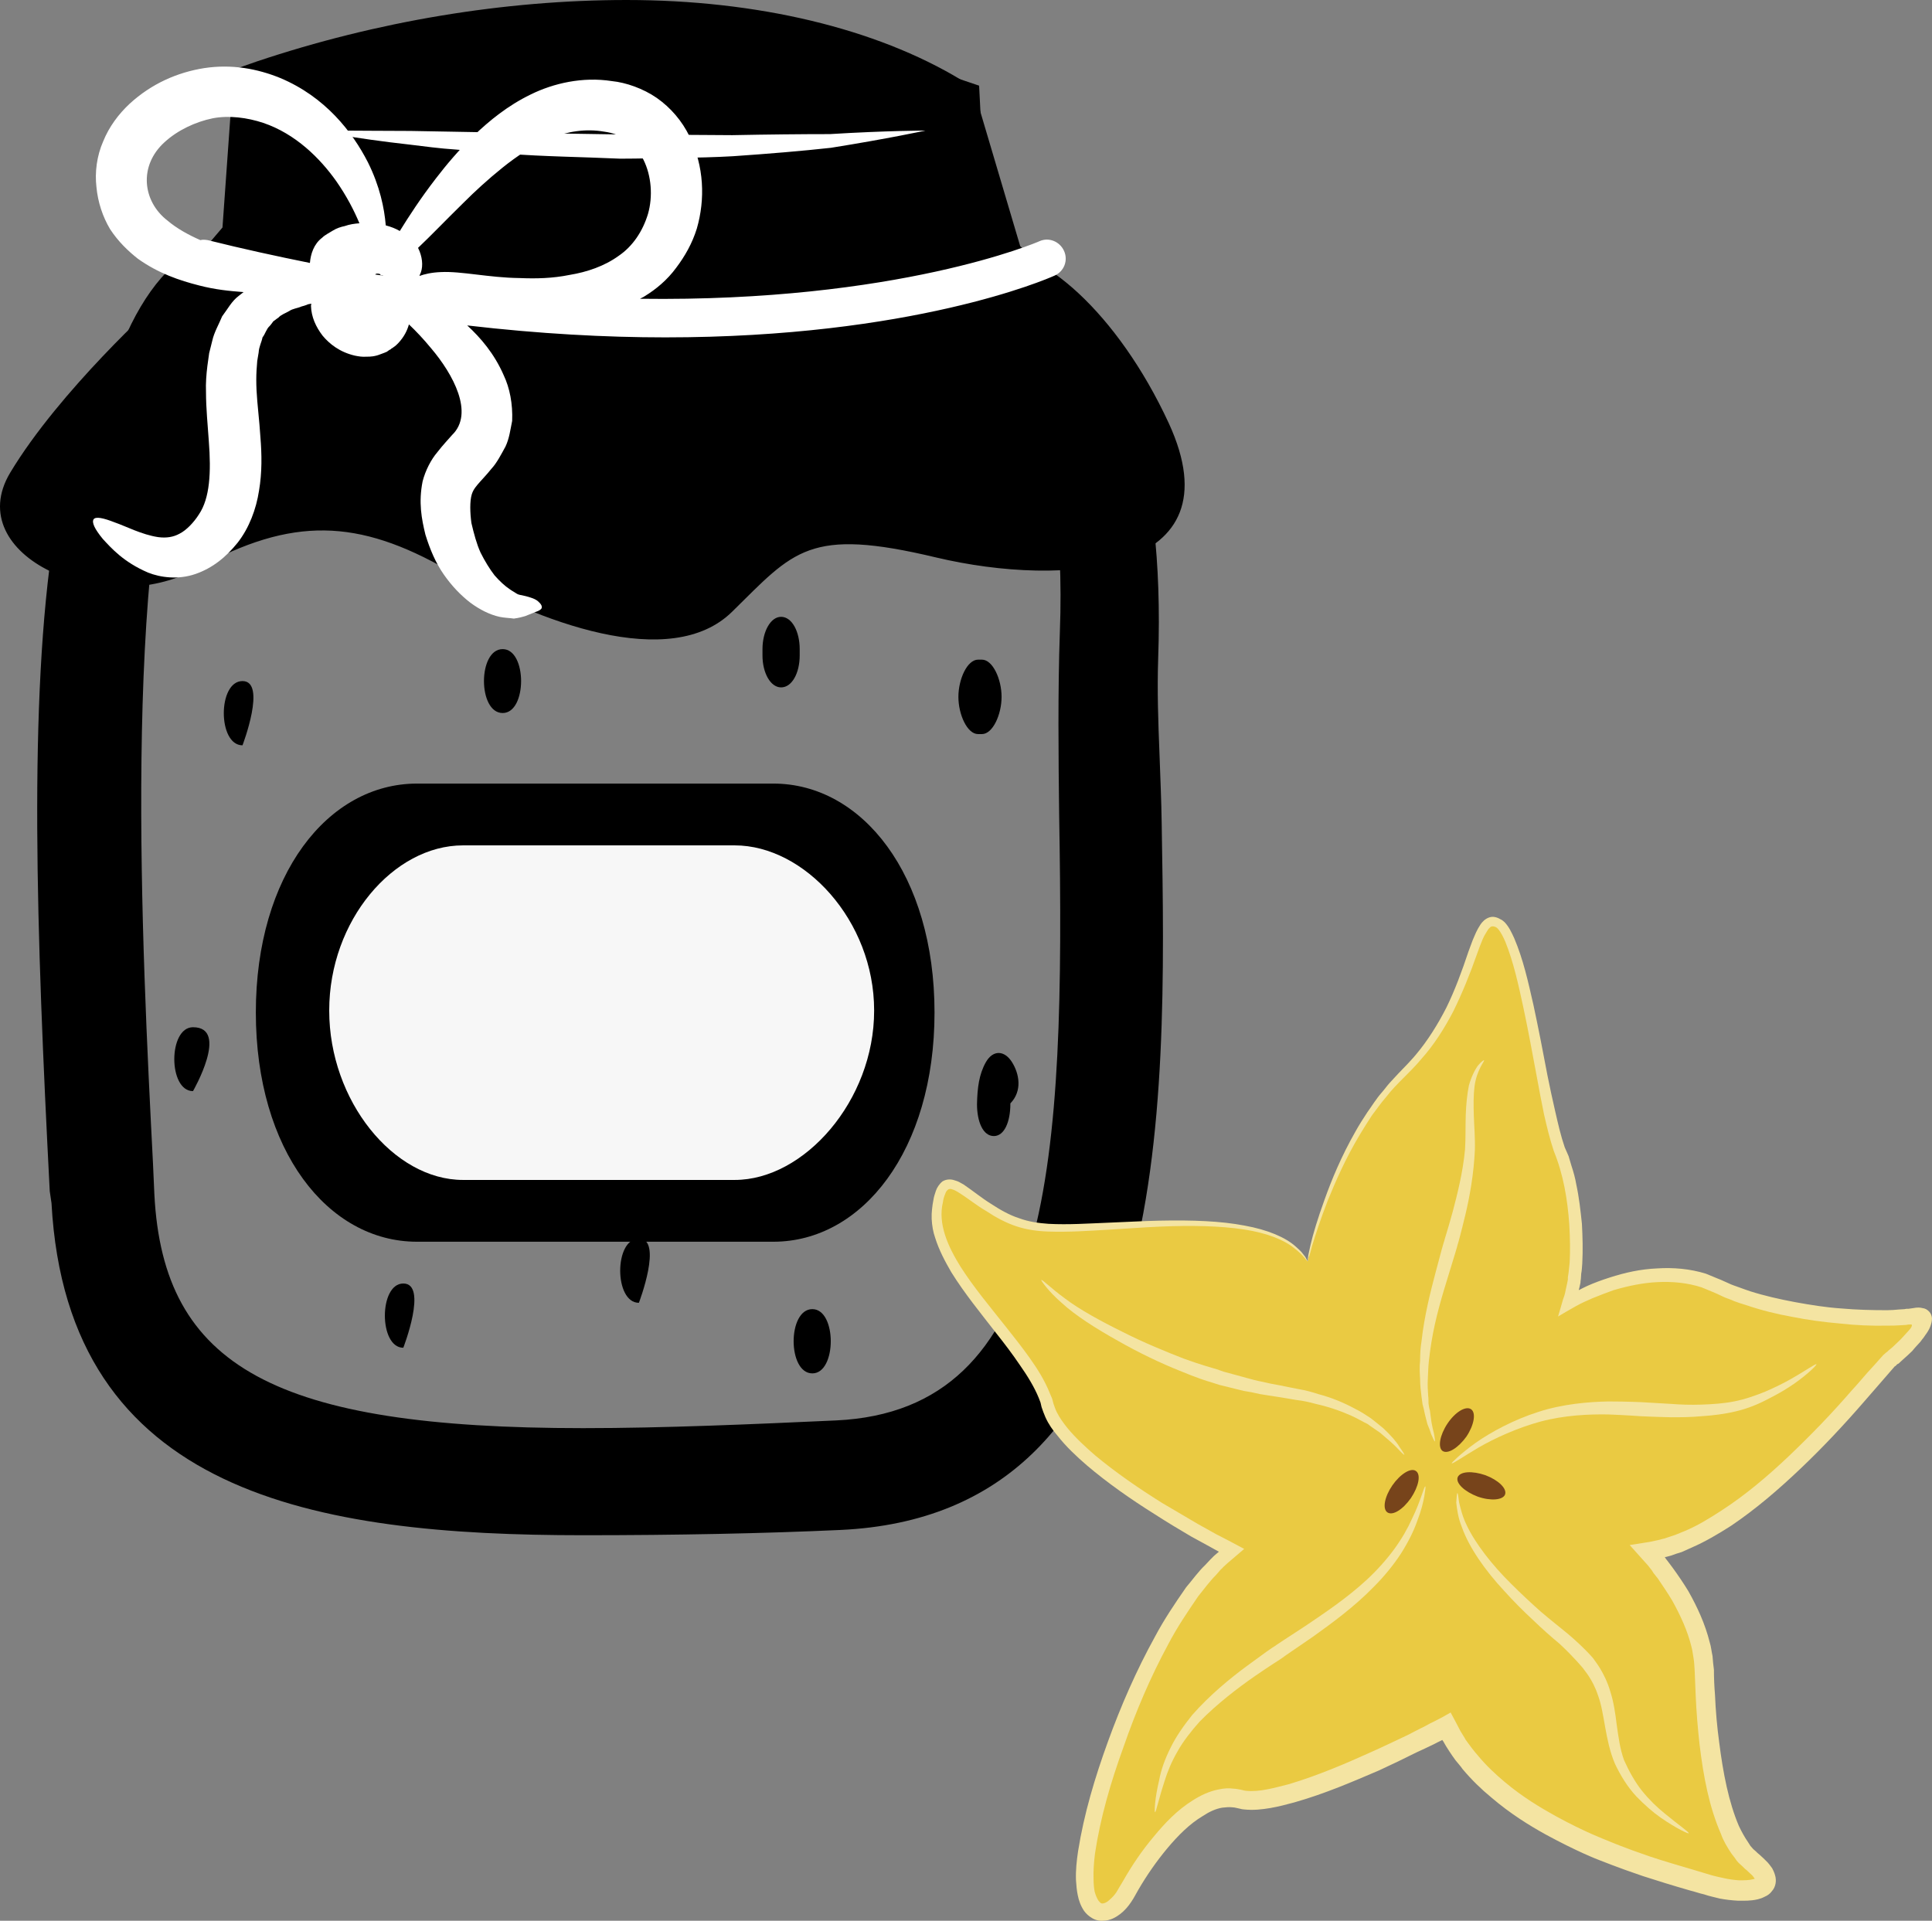
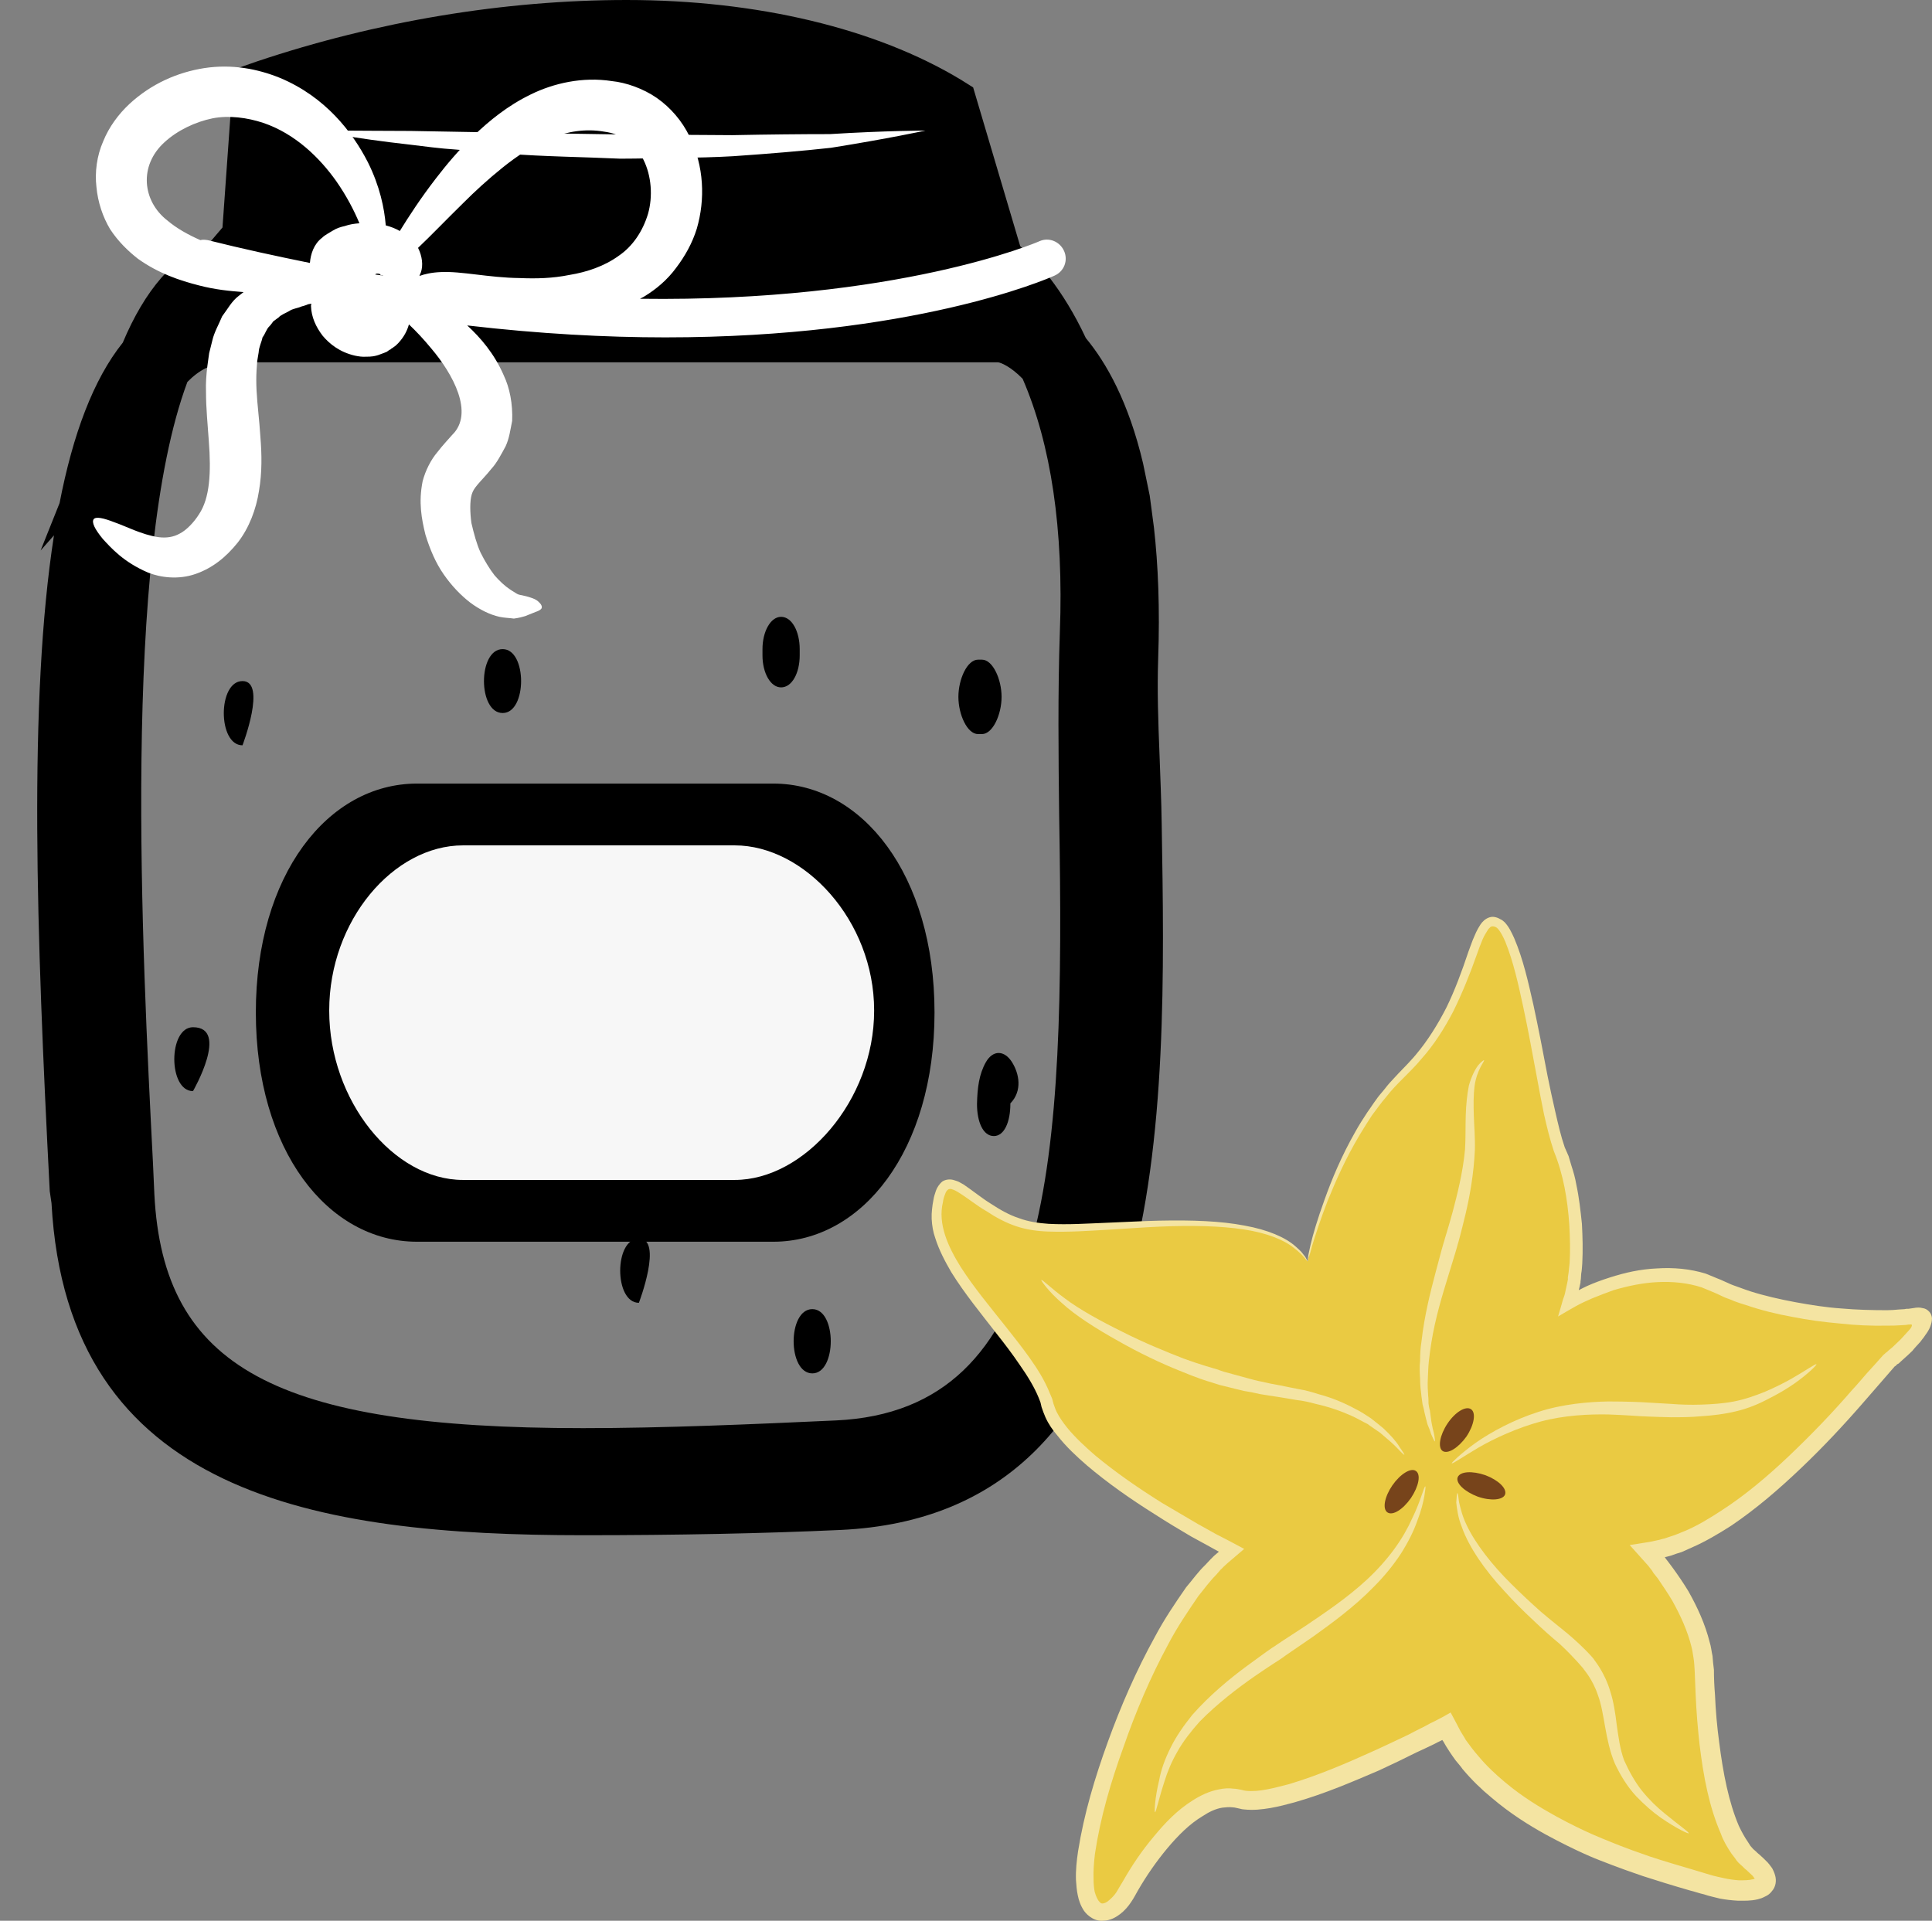
<svg xmlns="http://www.w3.org/2000/svg" xmlns:ns1="http://sodipodi.sourceforge.net/DTD/sodipodi-0.dtd" xmlns:ns2="http://www.inkscape.org/namespaces/inkscape" xml:space="preserve" width="55.027mm" height="54.712mm" version="1.1" style="clip-rule:evenodd;fill-rule:evenodd;image-rendering:optimizeQuality;shape-rendering:geometricPrecision;text-rendering:geometricPrecision" viewBox="0 0 5502.675 5471.19" id="svg62" ns1:docname="3654.svg" ns2:version="0.92.4 (5da689c313, 2019-01-14)">
  <rect x="0" y="0" width="5502.675" height="5471.19" fill="#808080" stroke="none" />
  <ns1:namedview pagecolor="#ffffff" bordercolor="#666666" borderopacity="1" objecttolerance="10" gridtolerance="10" guidetolerance="10" ns2:pageopacity="0" ns2:pageshadow="2" ns2:window-width="640" ns2:window-height="480" id="namedview64" showgrid="false" ns2:zoom="0.2102413" ns2:cx="102.60188" ns2:cy="91.698499" ns2:window-x="0" ns2:window-y="0" ns2:window-maximized="0" ns2:current-layer="svg62" />
  <defs id="defs4">
    <style type="text/css" id="style2">
   
    .fil0 {fill:black;fill-rule:nonzero}
    .fil5 {fill:#77441B;fill-rule:nonzero}
    .fil3 {fill:#EACA42;fill-rule:nonzero}
    .fil4 {fill:#F4E4A2;fill-rule:nonzero}
    .fil2 {fill:#F7F7F7;fill-rule:nonzero}
    .fil1 {fill:white;fill-rule:nonzero}
   
  </style>
  </defs>
  <g id="Vrstva_x0020_1" transform="translate(-7785.325,-11805)">
    <g id="_752019816">
      <path class="fil0" d="m 9570,11911 c -334,0 -686,57 -1019,170 l -34,493 -36,4 c -493,51 -407,1736 -366,2545 l 5,89 c 32,639 531,767 1326,767 228,0 484,-11 726,-22 766,-36 751,-990 736,-1832 -3,-185 -4,-360 2,-516 31,-823 -310,-1040 -313,-1042 l -2,-12 -127,-432 c -70,-42 -358,-212 -898,-212 z m -1533,3310 -4,-29 c -63,-1218 -97,-2425 394,-2460 h 2203 c 94,0 377,172 348,945 -6,154 7,291 10,475 14,838 32,1866 -814,1905 -242,11 -499,15 -728,15 -820,0 -1373,-147 -1409,-851 z" id="path7" ns2:connector-curvature="0" style="fill:#000000;fill-rule:nonzero" />
      <path class="fil0" d="m 8619,12626 h 1881 l -8,-46 -114,-386 c -208,-114 -492,-177 -808,-177 -304,0 -620,49 -918,142 z m -300,267 c -187,502 -129,1620 -98,2225 l 4,89 c 25,492 345,666 1221,666 228,0 481,-11 721,-22 617,-29 652,-733 635,-1724 -2,-163 -4,-352 2,-522 11,-292 -25,-534 -106,-721 -34,-35 -62,-46 -70,-47 H 8431 c -43,4 -79,22 -112,56 z m 1127,3285 c -760,0 -1469,-115 -1514,-946 l -5,-34 c -38,-735 -61,-1399 12,-1868 l -38,43 54,-135 c 38,-196 96,-352 180,-457 63,-150 146,-246 249,-287 l 35,-41 32,-450 66,-23 c 340,-114 704,-175 1053,-175 372,0 710,81 952,227 l 35,22 134,452 c 45,39 120,119 187,262 59,71 122,183 163,357 l 19,92 12,91 c 12,107 17,230 12,373 -3,92 0,178 4,278 2,60 5,122 6,191 14,831 34,1969 -915,2013 -218,10 -465,15 -733,15 z" id="path9" ns2:connector-curvature="0" style="fill:#000000;fill-rule:nonzero" />
-       <path class="fil0" d="m 11114,13010 c -145,-313 -368,-509 -516,-491 l -24,-470 c -1213,-421 -2086,25 -2086,25 l -8,432 -244,158 c 0,0 -281,253 -422,488 -140,235 264,420 534,272 269,-148 457,-142 715,6 257,148 633,290 808,117 176,-173 217,-241 581,-154 363,86 861,49 662,-383 z" id="path11" ns2:connector-curvature="0" style="fill:#000000;fill-rule:nonzero" />
      <path class="fil1" d="m 8683,12177 c 0,0 27,0 75,0 48,0 116,1 197,1 163,3 380,7 598,10 54,0 108,1 162,1 53,0 106,1 156,1 102,-2 197,-3 278,-3 163,-10 272,-10 272,-10 0,0 -106,23 -269,49 -81,9 -177,17 -279,24 -51,3 -104,4 -158,5 -54,0 -108,2 -163,2 -109,-5 -218,-6 -320,-14 -51,-3 -101,-8 -148,-12 -46,-3 -90,-9 -131,-14 -81,-9 -149,-19 -196,-27 -47,-8 -74,-13 -74,-13 z" id="path13" ns2:connector-curvature="0" style="fill:#ffffff;fill-rule:nonzero" />
      <path class="fil1" d="m 8377,12489 c -7,-1 -14,-2 -21,0 -34,-15 -67,-33 -94,-56 -71,-55 -82,-156 -8,-223 37,-34 88,-58 137,-68 46,-9 99,-2 144,13 92,31 162,101 208,166 30,43 51,84 66,120 -14,1 -28,3 -42,8 -10,2 -23,6 -34,13 -11,7 -22,12 -30,20 -24,18 -33,47 -35,72 -94,-19 -191,-40 -291,-65 z m 477,98 c 1,-1 1,-1 2,-2 3,-1 8,-1 12,1 1,0 0,2 1,2 1,1 4,1 6,1 1,0 1,1 2,1 -8,-1 -15,-2 -23,-3 z m 126,4 c 1,-4 3,-7 4,-10 7,-20 4,-46 -8,-70 36,-34 78,-78 129,-128 33,-33 70,-67 111,-100 41,-33 87,-64 136,-84 50,-20 102,-28 154,-19 53,7 87,34 112,80 23,46 27,105 13,154 -15,50 -44,93 -84,120 -40,29 -90,46 -139,54 -49,10 -96,11 -143,9 -87,-1 -166,-20 -224,-17 -27,1 -47,6 -61,11 z m -902,749 c 24,26 59,66 129,96 35,14 86,21 135,4 49,-17 87,-48 120,-89 33,-42 53,-96 61,-148 9,-53 8,-104 4,-153 -3,-49 -9,-93 -11,-133 -1,-21 -1,-39 0,-57 1,-9 1,-18 2,-27 1,-8 3,-16 4,-24 1,-17 8,-28 11,-43 8,-10 11,-24 20,-32 4,-4 7,-9 11,-14 5,-3 9,-7 14,-10 8,-9 21,-13 31,-19 10,-7 24,-8 35,-13 5,-1 10,-3 16,-5 0,-1 6,-2 12,-3 0,2 -1,4 -1,6 1,32 14,60 33,85 20,24 49,47 92,57 10,2 21,4 33,3 6,0 12,0 18,-1 7,-1 15,-3 22,-6 6,-2 16,-6 18,-7 l 7,-5 4,-2 1,-1 1,-1 5,-3 v 0 0 l 1,-1 c 5,-3 9,-7 13,-11 17,-18 26,-36 31,-54 20,19 41,41 64,69 61,72 123,184 59,246 -12,14 -25,27 -42,49 -18,21 -34,52 -42,83 -12,60 -3,107 8,152 13,42 29,80 52,113 23,33 48,59 75,80 28,21 57,35 84,41 14,3 27,3 41,5 15,-2 25,-5 32,-7 12,-5 22,-9 30,-12 6,-2 13,-5 16,-9 3,-4 2,-11 -7,-19 -8,-9 -25,-14 -42,-18 -9,-2 -17,-3 -21,-6 -4,-3 -12,-7 -19,-12 -15,-10 -29,-23 -44,-40 -14,-18 -28,-41 -40,-65 -11,-24 -19,-54 -26,-84 -4,-29 -5,-62 1,-82 3,-9 6,-15 16,-27 9,-11 26,-28 41,-47 14,-15 27,-40 39,-62 11,-23 14,-49 19,-73 2,-49 -7,-94 -24,-130 -27,-62 -66,-107 -104,-142 206,24 395,34 564,34 703,0 1085,-165 1109,-176 27,-12 39,-43 27,-70 -12,-27 -43,-40 -70,-28 -6,3 -405,174 -1138,164 5,-3 9,-4 13,-7 33,-20 65,-47 90,-81 25,-33 46,-70 59,-112 24,-83 21,-177 -21,-263 -21,-43 -53,-81 -93,-109 -39,-27 -88,-44 -128,-48 -83,-13 -166,6 -231,38 -66,32 -118,75 -161,116 -44,42 -79,84 -109,123 -44,57 -77,108 -103,150 -12,-7 -25,-12 -40,-16 -4,-49 -17,-112 -51,-180 -44,-86 -121,-186 -250,-240 -64,-26 -137,-40 -216,-28 -76,12 -150,44 -213,102 -31,29 -58,65 -75,107 -18,41 -24,88 -19,130 4,43 18,85 39,120 23,35 51,62 79,84 59,42 119,62 174,76 46,12 87,16 127,19 -5,4 -9,7 -14,11 -20,15 -31,37 -47,58 -9,22 -23,46 -28,69 -3,12 -6,24 -9,36 -2,12 -3,24 -5,36 -3,24 -5,50 -4,74 0,48 5,95 8,140 7,90 3,163 -28,209 -15,24 -37,46 -55,55 -18,10 -38,13 -61,10 -47,-7 -92,-31 -124,-42 -33,-13 -54,-17 -60,-9 -6,9 3,28 26,56 z" id="path15" ns2:connector-curvature="0" style="fill:#ffffff;fill-rule:nonzero" />
      <path class="fil0" d="m 8476,13745 c -71,0 -71,183 0,183 0,0 70,-183 0,-183 z" id="path17" ns2:connector-curvature="0" style="fill:#000000;fill-rule:nonzero" />
      <path class="fil0" d="m 8335,14731 c -71,0 -71,182 0,182 0,0 105,-182 0,-182 z" id="path19" ns2:connector-curvature="0" style="fill:#000000;fill-rule:nonzero" />
-       <path class="fil0" d="m 8934,15461 c -70,0 -70,183 0,183 0,0 71,-183 0,-183 z" id="path21" ns2:connector-curvature="0" style="fill:#000000;fill-rule:nonzero" />
      <path class="fil0" d="m 9217,13654 c -71,0 -71,182 0,182 70,0 70,-182 0,-182 z" id="path23" ns2:connector-curvature="0" style="fill:#000000;fill-rule:nonzero" />
      <path class="fil0" d="m 10582,13896 c 31,0 56,-56 56,-106 0,-50 -25,-106 -56,-106 h -11 c -31,0 -56,56 -56,106 0,50 25,106 56,106 z" id="path25" ns2:connector-curvature="0" style="fill:#000000;fill-rule:nonzero" />
      <path class="fil0" d="m 10668,14831 c -21,-34 -54,-37 -75,0 -19,34 -24,72 -25,119 0,50 17,91 48,91 30,0 47,-41 47,-91 v -2 c 35,-36 25,-85 5,-117 z" id="path27" ns2:connector-curvature="0" style="fill:#000000;fill-rule:nonzero" />
      <path class="fil0" d="m 10099,15534 c -71,0 -71,183 0,183 70,0 70,-183 0,-183 z" id="path29" ns2:connector-curvature="0" style="fill:#000000;fill-rule:nonzero" />
      <path class="fil0" d="m 10063,13672 v -18 c 0,-50 -22,-92 -53,-92 -30,0 -53,42 -53,92 v 18 c 0,50 23,91 53,91 31,0 53,-41 53,-91 z" id="path31" ns2:connector-curvature="0" style="fill:#000000;fill-rule:nonzero" />
      <path class="fil0" d="m 9605,15333 c -71,0 -71,183 0,183 0,0 70,-183 0,-183 z" id="path33" ns2:connector-curvature="0" style="fill:#000000;fill-rule:nonzero" />
      <path class="fil0" d="m 8514,14689 c 0,393 205,653 459,653 h 1015 c 253,0 459,-260 459,-653 0,-392 -206,-652 -459,-652 H 8973 c -254,0 -459,260 -459,652 z" id="path35" ns2:connector-curvature="0" style="fill:#000000;fill-rule:nonzero" />
      <path class="fil2" d="m 10275,14683 c 0,-256 -199,-470 -397,-470 h -774 c -198,0 -381,214 -381,470 v 1 c 0,256 183,482 381,482 h 774 c 198,0 397,-226 397,-482 z" id="path37" ns2:connector-curvature="0" style="fill:#f7f7f7;fill-rule:nonzero" />
    </g>
    <g id="_673510840">
      <path class="fil3" d="m 11510,15398 c 0,0 70,-341 275,-539 205,-198 190,-465 267,-425 76,40 127,530 178,654 52,124 57,338 25,427 0,0 229,-139 420,-47 191,91 479,101 560,85 81,-16 -19,88 -60,120 -42,32 -399,513 -696,551 0,0 155,166 160,335 5,170 28,462 134,546 106,85 -9,104 -132,66 -123,-38 -590,-149 -736,-449 0,0 -453,243 -588,208 -135,-36 -275,179 -324,267 -49,88 -146,87 -111,-130 35,-217 202,-685 410,-846 0,0 -480,-244 -522,-411 -43,-167 -338,-388 -316,-562 22,-174 102,24 279,50 177,27 665,-83 777,100 z" id="path40" ns2:connector-curvature="0" style="fill:#eaca42;fill-rule:nonzero" />
      <path class="fil4" d="m 11510,15398 c -2,1 -11,-17 -39,-38 -28,-23 -77,-43 -143,-53 -66,-10 -147,-12 -240,-8 -47,2 -97,6 -150,9 -53,3 -108,7 -167,5 -30,-1 -61,-5 -91,-15 -30,-10 -58,-25 -85,-43 -28,-16 -53,-37 -79,-53 -6,-4 -14,-8 -18,-9 -4,-2 -10,-2 -13,1 -4,3 -6,7 -8,13 -3,7 -5,14 -6,22 -15,62 14,126 50,184 37,58 83,113 129,171 23,29 46,58 68,89 22,31 43,64 58,102 l 6,14 4,15 c 3,8 5,15 9,23 8,16 18,30 30,45 23,28 51,54 80,79 59,49 123,93 190,135 34,20 68,40 102,60 l 52,29 35,18 45,24 -48,41 -12,11 c -2,3 -5,5 -7,7 l -13,15 c -19,19 -34,40 -51,61 -30,44 -60,88 -85,136 -51,94 -93,193 -128,294 -36,99 -66,202 -81,303 -3,25 -5,49 -4,74 0,11 1,23 3,34 3,11 7,20 11,26 5,6 7,8 11,8 5,0 13,-3 20,-10 7,-6 14,-13 20,-22 5,-8 12,-21 19,-32 25,-44 54,-87 87,-126 32,-39 67,-76 112,-104 22,-14 47,-26 74,-31 14,-3 28,-4 42,-2 7,0 14,2 21,3 4,1 5,1 8,2 2,0 4,1 6,1 19,2 40,0 60,-4 22,-4 42,-10 63,-15 83,-25 160,-58 233,-91 36,-16 71,-33 105,-49 17,-9 33,-17 49,-25 9,-5 18,-10 27,-14 16,-8 31,-16 46,-25 10,18 19,36 28,53 5,9 11,17 15,25 6,8 12,16 17,23 6,8 12,15 18,22 24,29 50,53 75,74 52,44 103,74 146,98 86,47 141,67 148,70 7,3 47,20 120,45 36,12 80,25 131,40 13,4 27,8 40,12 13,4 27,7 41,10 13,3 28,5 42,6 14,0 29,0 40,-3 l 4,-1 c 0,0 1,0 1,0 0,0 0,0 0,-1 0,0 0,1 -1,-1 l -2,-3 -3,-4 c -5,-5 -11,-10 -17,-16 l -5,-4 -6,-6 -12,-11 c -4,-4 -7,-8 -10,-13 l -10,-13 c -12,-18 -23,-36 -30,-56 -34,-78 -50,-164 -61,-255 -5,-45 -9,-92 -11,-139 -1,-24 -2,-48 -3,-73 -1,-11 -1,-22 -3,-33 -2,-11 -3,-22 -6,-33 -11,-45 -31,-89 -55,-132 -13,-22 -27,-42 -41,-63 l -12,-15 -5,-8 -11,-14 c -8,-9 -17,-19 -26,-29 l -26,-29 c 19,-3 38,-6 57,-9 l 28,-6 7,-2 4,-1 c 2,0 4,-1 7,-2 9,-3 18,-6 27,-9 l 27,-11 c 36,-15 70,-36 104,-58 68,-44 132,-98 193,-156 62,-59 122,-121 179,-187 15,-16 29,-33 44,-50 15,-16 29,-32 45,-50 3,-2 4,-4 8,-7 l 4,-3 3,-3 c 4,-3 7,-6 12,-10 7,-7 15,-14 23,-22 7,-8 14,-15 21,-23 l 7,-8 c 0,-1 1,-2 2,-3 1,-3 3,-6 1,-8 -2,-1 -5,0 -8,0 h -2 l -6,1 -17,1 c -11,1 -23,1 -35,1 -46,1 -91,-1 -136,-6 -46,-4 -91,-10 -136,-19 -45,-8 -89,-19 -133,-34 -11,-3 -22,-7 -33,-11 -10,-5 -22,-8 -32,-13 -10,-5 -21,-10 -31,-14 l -29,-12 c -40,-13 -83,-17 -125,-15 -43,2 -85,11 -126,23 -20,7 -40,15 -60,23 -16,7 -30,13 -48,23 -16,9 -35,20 -50,29 5,-16 9,-31 14,-48 3,-8 6,-17 7,-24 l 5,-23 2,-10 v -7 l 2,-13 c 1,-10 2,-19 3,-28 2,-36 1,-73 -1,-109 -5,-72 -17,-143 -44,-209 -12,-36 -20,-70 -28,-105 -7,-35 -14,-70 -20,-104 -13,-69 -25,-136 -39,-201 -14,-65 -28,-129 -51,-186 -6,-14 -13,-28 -21,-37 -4,-5 -8,-6 -12,-7 -5,-1 -9,0 -12,4 -3,2 -7,9 -10,14 -4,6 -7,12 -10,19 -6,14 -11,28 -16,42 -20,57 -42,111 -67,162 -26,50 -56,97 -91,136 -34,41 -72,71 -100,108 -15,17 -28,36 -41,53 -12,18 -23,36 -34,54 -42,70 -70,135 -92,189 -21,54 -35,98 -44,127 -4,15 -7,27 -10,34 -2,7 -3,12 -3,12 -1,-1 0,-5 1,-13 1,-8 4,-19 7,-34 7,-30 20,-74 40,-129 20,-56 47,-122 88,-194 10,-18 22,-37 34,-55 13,-18 25,-38 40,-55 8,-9 15,-19 23,-28 8,-9 17,-18 25,-27 9,-9 17,-18 26,-27 8,-9 17,-18 25,-28 32,-38 61,-84 86,-133 24,-49 44,-103 63,-160 6,-15 10,-29 17,-44 3,-7 6,-14 10,-21 5,-8 8,-15 17,-23 8,-7 19,-12 30,-10 6,1 11,3 16,6 5,2 10,6 13,9 13,14 20,30 27,45 26,61 40,125 55,191 14,65 27,132 40,201 7,34 14,68 22,102 8,35 16,70 27,102 l 11,25 c 3,9 5,18 8,27 6,18 11,36 14,54 8,37 12,74 16,112 2,37 3,75 1,113 -1,10 -1,19 -3,29 l -1,15 -1,7 v 3 c -2,9 -3,15 -5,22 7,-4 14,-7 24,-12 20,-9 42,-17 64,-24 43,-14 88,-24 135,-26 46,-3 94,1 139,15 l 34,14 c 11,4 20,9 30,13 10,5 20,8 31,12 10,4 20,7 31,11 41,13 85,23 128,31 44,8 87,15 131,18 45,4 89,5 132,5 11,0 22,-1 33,-2 l 16,-1 5,-1 h 6 l 14,-2 c 10,-2 19,-2 26,0 8,1 13,4 19,10 5,5 8,13 8,20 0,8 -2,15 -5,23 -3,8 -8,16 -14,24 -3,4 -5,8 -8,11 l -6,8 c -8,9 -16,17 -23,26 -8,8 -17,16 -26,24 -4,4 -8,7 -13,12 l -4,2 -2,2 c -1,1 -2,3 -5,4 -28,32 -57,66 -86,99 -58,67 -118,131 -181,191 -63,60 -128,116 -199,164 -36,23 -73,45 -112,62 l -29,13 c -10,3 -20,6 -30,10 l -15,4 h -3 l 3,5 7,9 12,16 c 16,22 31,44 45,67 26,46 48,94 61,146 4,12 5,26 8,39 1,12 2,26 4,39 0,24 1,47 3,71 2,47 6,92 12,136 11,87 27,170 56,238 8,17 17,33 26,46 l 7,11 c 3,3 5,6 8,9 l 8,7 4,4 6,5 c 8,7 15,14 23,22 l 5,6 6,8 c 2,2 4,7 6,11 2,4 3,8 4,11 5,16 2,34 -9,46 -5,7 -12,12 -19,15 -4,2 -8,4 -11,5 -3,1 -7,2 -10,3 -21,5 -39,4 -57,4 -18,-1 -35,-3 -51,-6 -15,-4 -31,-7 -45,-12 -14,-3 -27,-8 -40,-11 -52,-15 -97,-29 -134,-41 -74,-25 -117,-43 -123,-45 -8,-3 -65,-25 -155,-74 -45,-25 -99,-58 -154,-105 -28,-23 -56,-50 -82,-81 -6,-9 -13,-16 -20,-25 -6,-8 -12,-17 -18,-26 -6,-9 -12,-19 -17,-28 l -3,-4 -1,1 c -7,3 -14,7 -22,11 -17,8 -33,16 -51,24 -34,17 -69,34 -106,51 -75,32 -153,66 -241,91 -22,6 -45,12 -68,16 -24,4 -48,7 -76,4 -3,0 -7,-1 -11,-2 l -9,-2 c -4,-1 -9,-2 -13,-2 -9,-1 -19,0 -28,1 -19,3 -38,12 -56,24 -37,22 -70,55 -101,92 -30,36 -58,76 -83,119 -6,10 -11,21 -20,34 -8,12 -18,24 -31,34 -12,9 -28,19 -49,19 -11,1 -23,-2 -32,-8 -9,-5 -17,-13 -22,-20 -10,-15 -15,-30 -18,-45 -3,-14 -4,-29 -5,-43 -1,-28 2,-55 6,-82 17,-107 48,-210 85,-312 37,-102 81,-203 134,-299 26,-49 57,-95 89,-141 18,-21 34,-44 54,-63 l 15,-16 7,-7 3,-3 c 5,-4 9,-8 14,-12 l -27,-15 -53,-29 c -34,-20 -69,-41 -103,-63 -67,-42 -133,-88 -193,-139 -30,-26 -59,-53 -84,-85 -13,-15 -25,-32 -34,-52 -4,-9 -8,-20 -11,-29 l -3,-13 -5,-13 c -13,-32 -33,-64 -54,-94 -21,-31 -43,-60 -66,-89 -45,-58 -91,-114 -129,-175 -18,-31 -35,-63 -46,-98 -6,-17 -9,-35 -10,-54 0,-5 0,-9 0,-14 l 1,-13 c 1,-9 2,-18 4,-27 1,-8 4,-17 7,-26 3,-9 10,-20 19,-27 10,-6 23,-7 34,-3 12,3 18,8 26,12 28,19 52,39 78,55 26,17 52,32 80,41 27,10 55,14 84,16 57,3 112,-1 165,-3 53,-2 103,-5 150,-6 94,-2 176,1 243,14 67,12 117,34 145,59 7,6 12,11 17,16 4,5 8,10 11,14 4,8 7,12 7,13 z" id="path42" ns2:connector-curvature="0" style="fill:#f4e4a2;fill-rule:nonzero" />
      <path class="fil4" d="m 12012,14825 c 3,2 -21,27 -27,75 -3,23 -3,52 -2,82 1,31 4,64 3,99 -3,68 -15,134 -27,184 -12,50 -21,83 -22,85 0,2 -11,38 -27,90 -16,52 -37,120 -48,190 -3,18 -5,35 -7,52 -2,18 -2,34 -3,51 -1,17 0,33 1,48 1,7 1,15 1,22 1,7 2,14 4,20 2,13 3,26 5,36 2,11 4,20 6,27 3,15 4,24 3,25 -1,0 -5,-8 -11,-22 -2,-8 -6,-17 -10,-27 -3,-11 -6,-23 -9,-36 -1,-7 -3,-13 -5,-21 -1,-7 -2,-15 -3,-22 -2,-16 -4,-32 -4,-50 -1,-17 -2,-34 0,-52 0,-18 1,-37 4,-55 8,-73 26,-143 40,-196 14,-54 24,-89 25,-91 0,-2 11,-35 24,-83 13,-49 29,-112 35,-177 2,-32 1,-65 2,-97 1,-31 4,-60 9,-85 7,-25 17,-45 26,-57 9,-11 17,-16 17,-15 z" id="path44" ns2:connector-curvature="0" style="fill:#f4e4a2;fill-rule:nonzero" />
      <path class="fil4" d="m 12959,15691 c 1,2 -22,26 -63,55 -20,14 -45,29 -73,43 -28,15 -59,28 -93,36 -33,8 -67,12 -98,14 -32,3 -62,3 -87,3 -51,-1 -84,-3 -87,-3 -2,0 -39,-3 -92,-5 -54,-1 -124,2 -192,20 -67,18 -132,48 -177,74 -46,27 -75,48 -77,45 -1,-1 25,-27 68,-58 44,-31 109,-66 178,-88 70,-23 145,-29 200,-30 55,0 92,2 94,2 2,0 36,2 86,5 25,2 54,3 84,2 31,-1 63,-3 94,-9 31,-6 62,-17 89,-28 28,-12 54,-25 75,-37 42,-24 68,-43 71,-41 z" id="path46" ns2:connector-curvature="0" style="fill:#f4e4a2;fill-rule:nonzero" />
      <path class="fil4" d="m 12595,17027 c -1,2 -34,-13 -79,-44 -23,-16 -47,-37 -71,-62 -24,-26 -44,-58 -60,-92 -15,-35 -22,-72 -28,-105 -6,-34 -11,-65 -20,-89 -16,-49 -42,-75 -42,-77 -1,-1 -25,-31 -68,-71 -23,-19 -49,-42 -76,-68 -27,-25 -55,-53 -82,-83 -54,-58 -100,-124 -120,-181 -11,-27 -14,-52 -16,-70 1,-17 2,-27 3,-27 2,0 3,10 5,26 4,16 9,40 22,66 24,51 72,113 127,167 27,27 56,54 83,78 28,24 55,45 78,64 46,39 75,72 75,74 1,2 8,10 17,25 9,15 21,38 29,66 9,28 14,60 18,94 5,34 9,68 21,101 14,31 31,62 51,87 21,26 43,47 64,64 41,34 71,54 69,57 z" id="path48" ns2:connector-curvature="0" style="fill:#f4e4a2;fill-rule:nonzero" />
      <path class="fil4" d="m 11075,16967 c -2,-1 -1,-38 12,-92 5,-28 16,-59 32,-91 16,-33 38,-64 62,-94 50,-57 109,-105 155,-139 46,-34 77,-56 80,-57 2,-2 36,-24 88,-58 50,-34 117,-78 175,-132 29,-27 55,-56 77,-86 22,-30 39,-60 51,-87 26,-53 34,-93 38,-92 1,0 0,10 -3,28 -3,17 -9,42 -20,70 -10,29 -26,61 -47,94 -21,32 -47,64 -76,93 -57,59 -124,107 -174,143 -51,35 -85,58 -87,60 -2,2 -35,22 -81,54 -46,32 -105,77 -155,128 -24,27 -47,56 -63,85 -17,29 -29,59 -37,85 -17,52 -24,88 -27,88 z" id="path50" ns2:connector-curvature="0" style="fill:#f4e4a2;fill-rule:nonzero" />
      <path class="fil4" d="m 10751,15451 c 3,-2 27,23 68,53 41,31 101,64 164,95 61,31 125,57 174,76 49,18 84,27 86,28 1,0 11,3 27,9 16,4 39,11 66,18 14,4 29,8 45,11 16,4 32,7 49,10 18,4 36,7 55,11 18,3 37,8 55,14 38,10 74,25 105,42 17,8 31,18 45,27 13,10 25,20 36,29 21,20 37,38 45,52 10,14 15,22 14,23 -1,0 -8,-6 -19,-18 -11,-12 -29,-27 -50,-45 -11,-8 -24,-16 -36,-25 -15,-7 -29,-16 -45,-23 -31,-14 -66,-26 -102,-34 -18,-5 -36,-9 -54,-11 -19,-3 -37,-6 -54,-9 -18,-3 -35,-5 -51,-8 -17,-4 -32,-7 -46,-9 -29,-7 -52,-13 -69,-17 -17,-5 -27,-9 -28,-9 -2,0 -37,-11 -87,-32 -50,-20 -114,-50 -175,-85 -61,-34 -121,-72 -160,-108 -39,-34 -59,-64 -58,-65 z" id="path52" ns2:connector-curvature="0" style="fill:#f4e4a2;fill-rule:nonzero" />
      <path class="fil5" d="m 11804,16072 c -23,33 -52,51 -67,41 -15,-10 -8,-45 14,-77 23,-33 53,-51 67,-41 15,10 8,44 -14,77 z" id="path54" ns2:connector-curvature="0" style="fill:#77441b;fill-rule:nonzero" />
      <path class="fil5" d="m 11962,15897 c -23,32 -53,51 -68,41 -14,-10 -8,-45 14,-78 22,-33 52,-51 67,-41 15,10 9,45 -13,78 z" id="path56" ns2:connector-curvature="0" style="fill:#77441b;fill-rule:nonzero" />
      <path class="fil5" d="m 11994,16068 c -37,-14 -63,-38 -57,-55 7,-17 41,-19 79,-6 37,14 62,38 56,55 -6,16 -41,19 -78,6 z" id="path58" ns2:connector-curvature="0" style="fill:#77441b;fill-rule:nonzero" />
    </g>
  </g>
</svg>